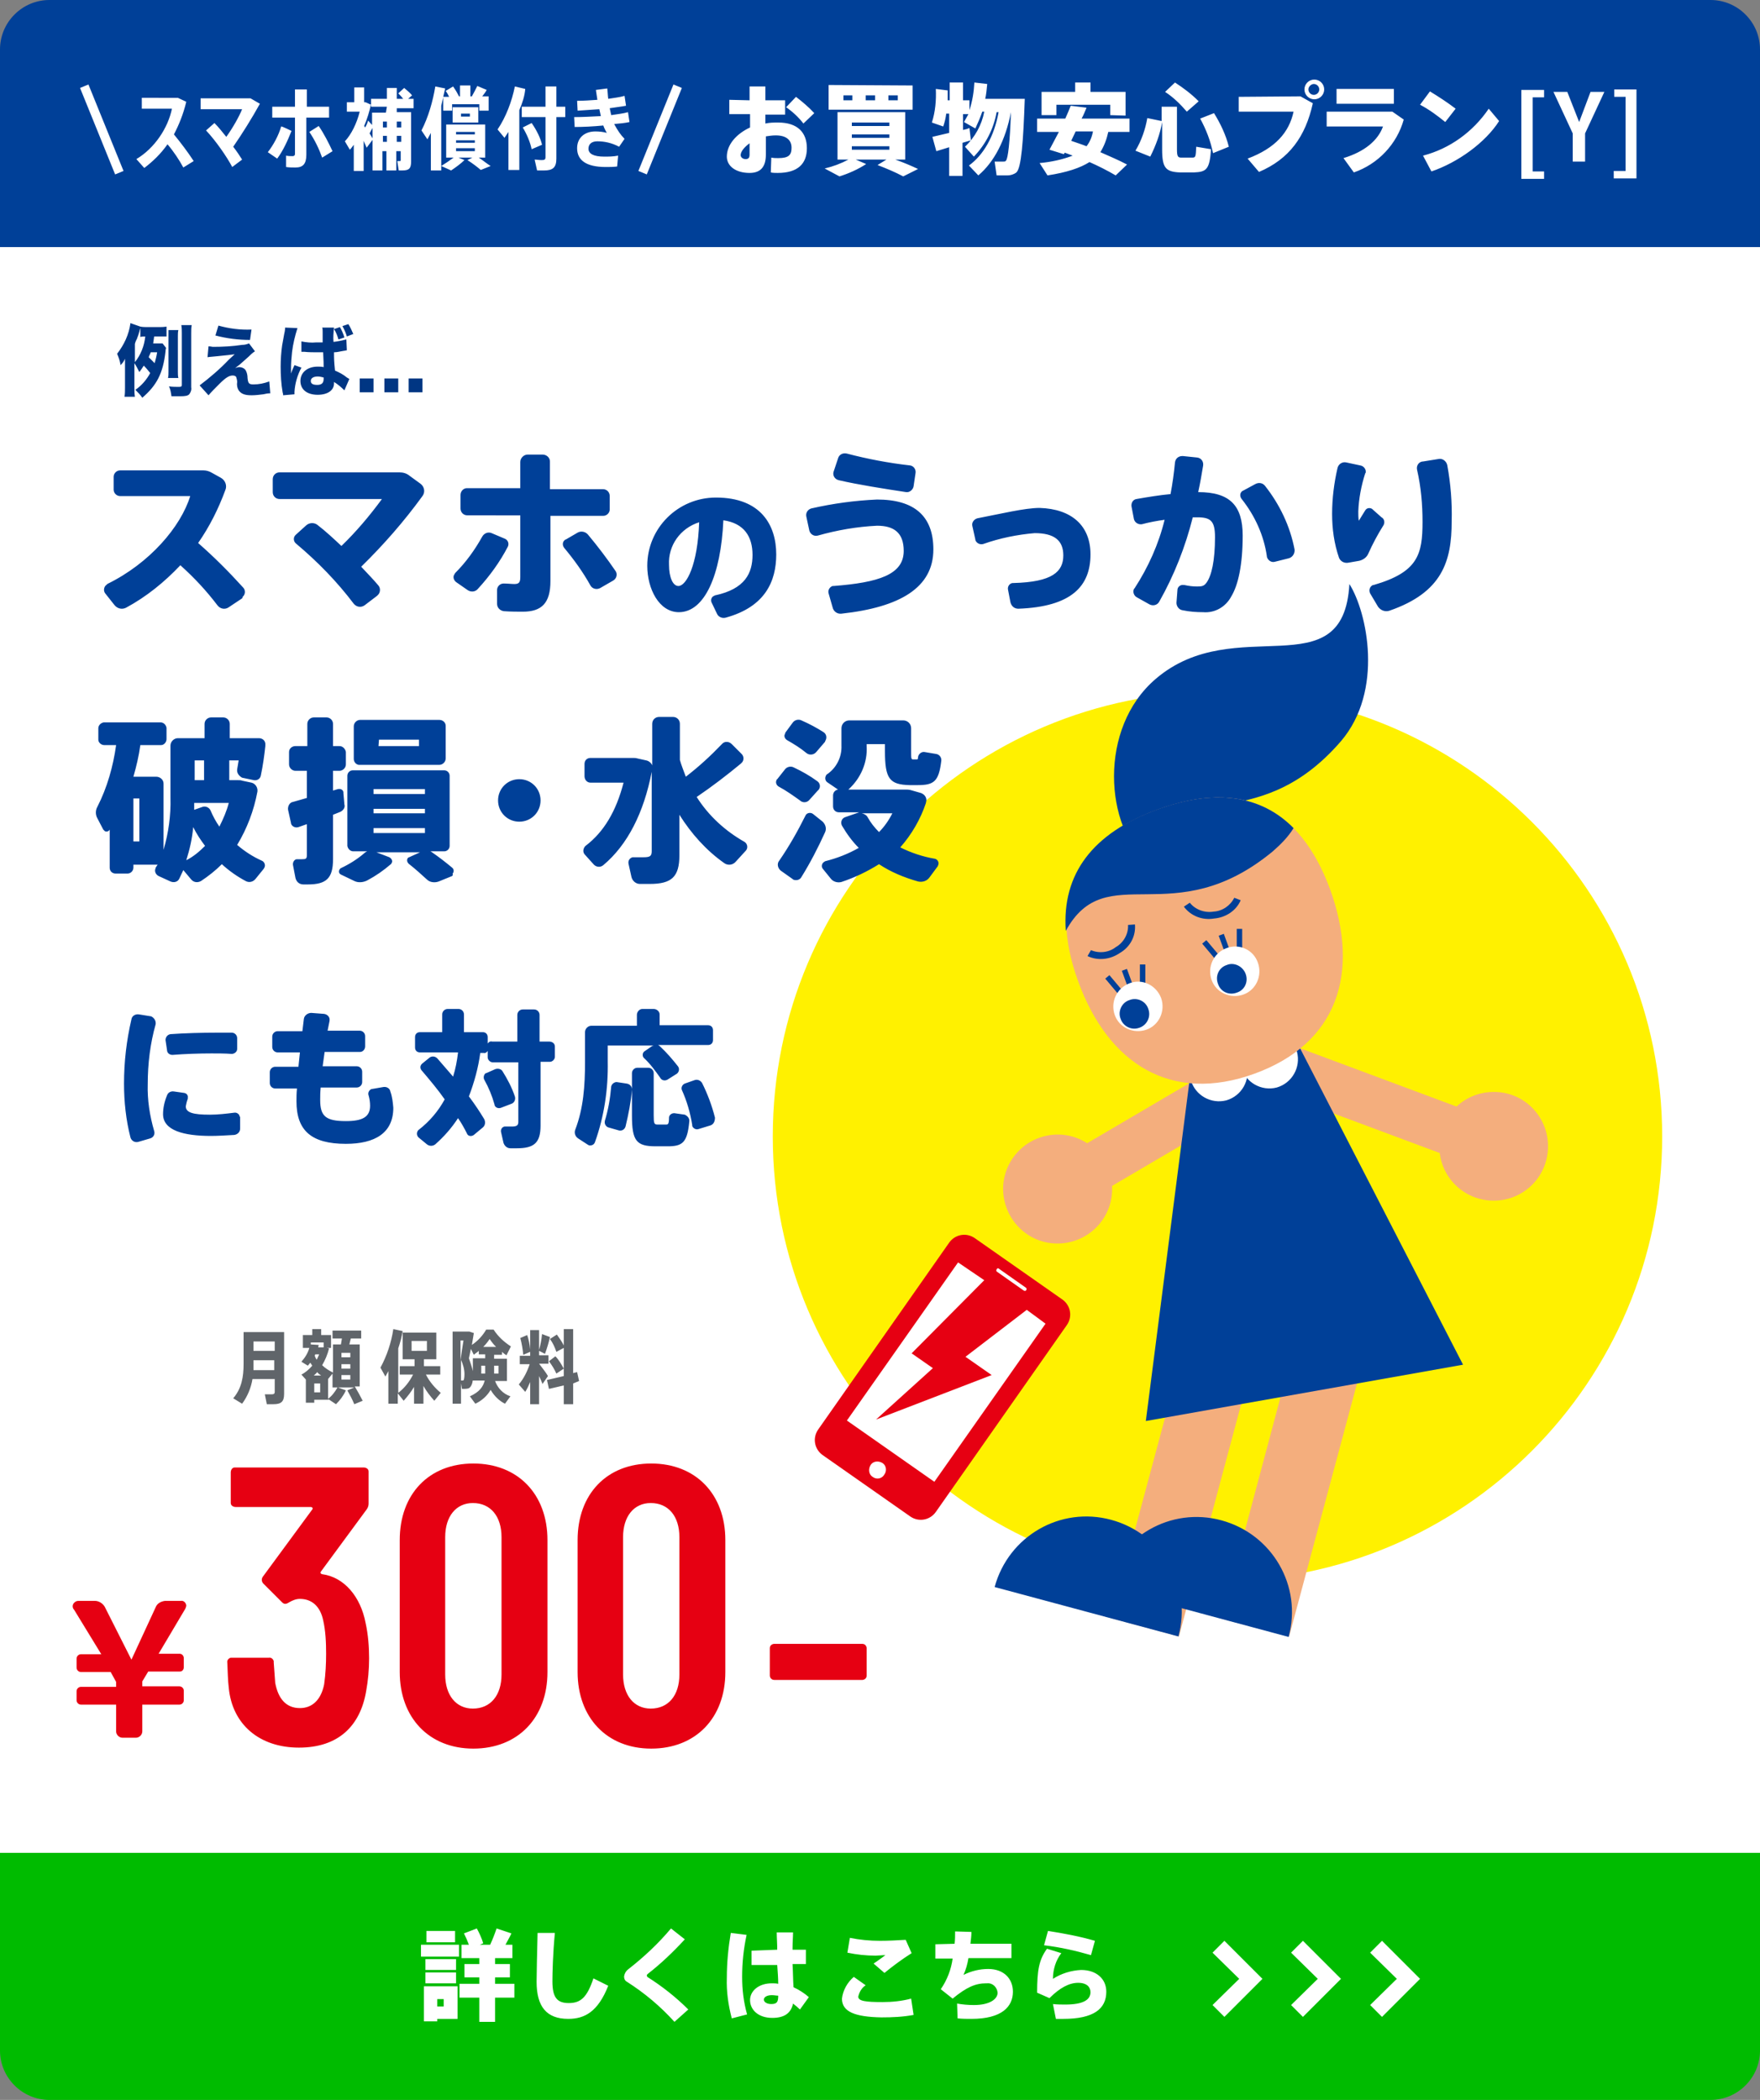
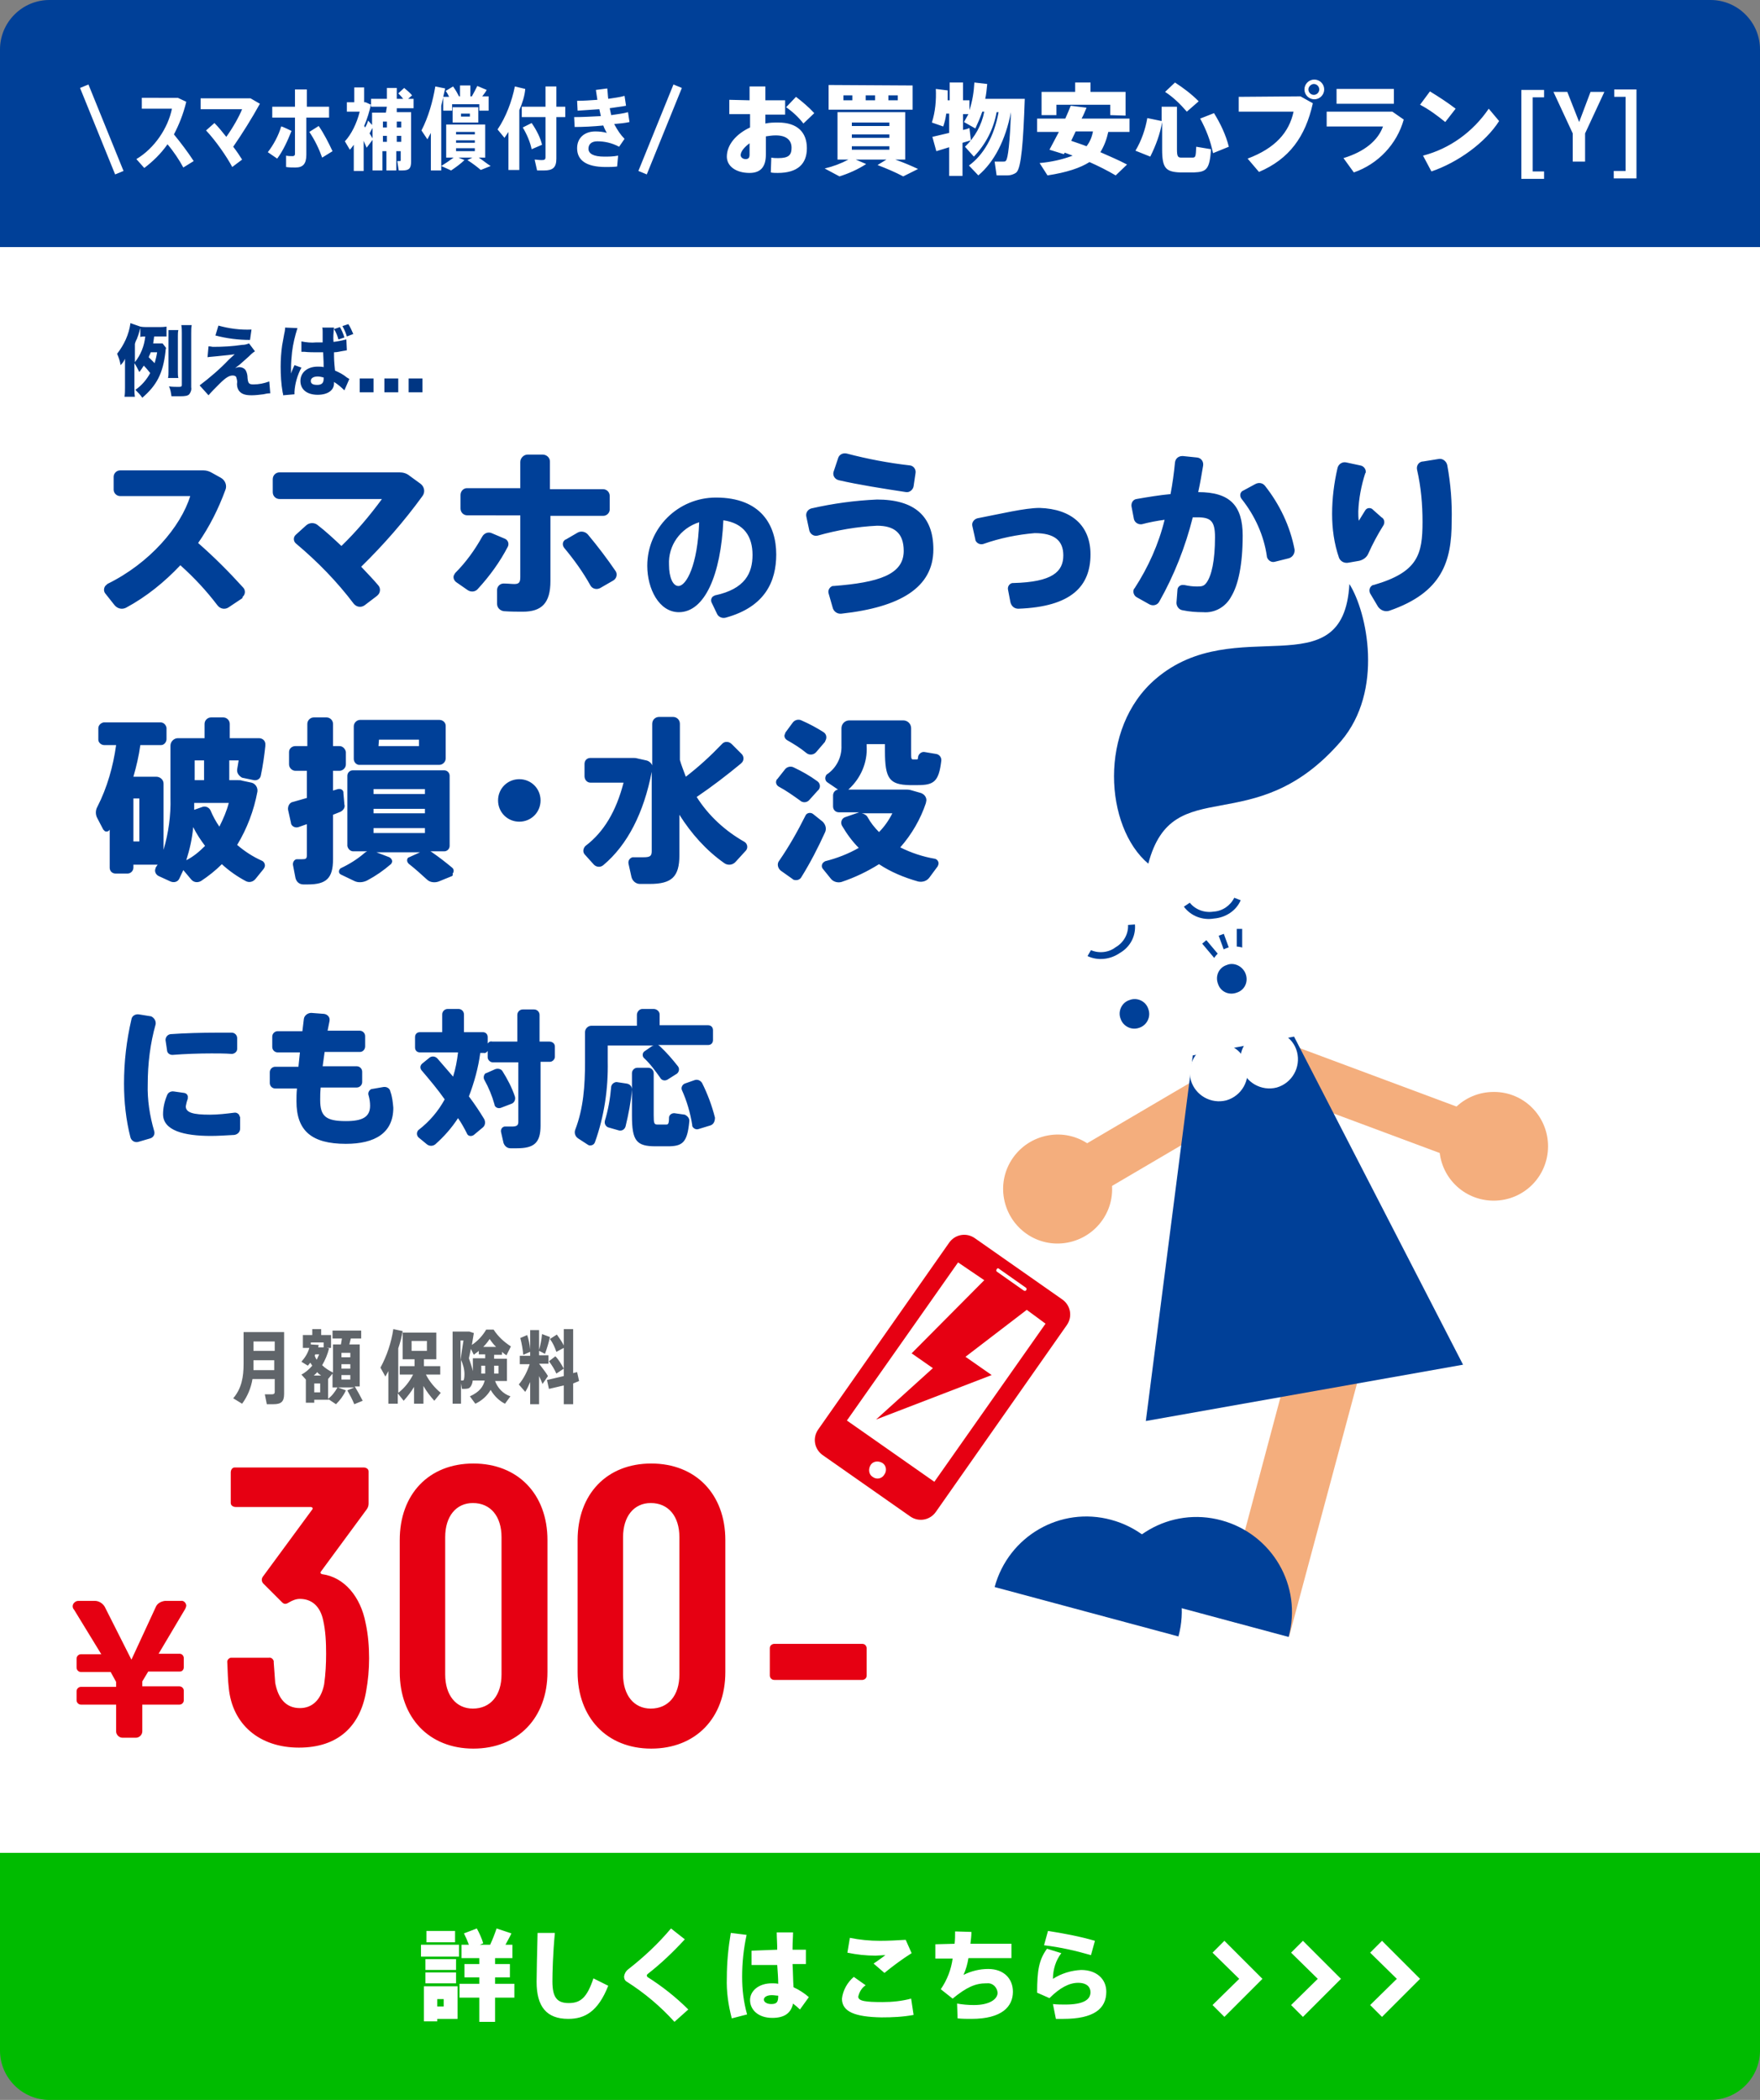
<svg xmlns="http://www.w3.org/2000/svg" xml:space="preserve" id="レイヤー_1" x="0" y="0" style="enable-background:new 0 0 356.2 425" version="1.1" viewBox="0 0 356.2 425">
  <rect x="0" y="0" width="356.2" height="425" fill="#808080" stroke="none" />
  <style>.st0{fill:#fff}.st2{fill:#e60012}.st3{fill:#f4ae7d}.st4{fill:#004098}.st6{fill:#003683}.st7{fill:#60656a}</style>
  <path d="M0 50h356.2v325H0z" class="st0" />
  <path d="M131.2 117.5h225v225h-225z" class="st0" />
-   <path d="M156.4 230c0-49.7 40.3-90 90-90s90 40.3 90 90-40.3 90-90 90-90-40.3-90-90" style="fill:#fff100" />
  <path d="m215 263-17.7-12.4c-1.7-1.2-4-.8-5.2.9l-26.5 37.8c-1.2 1.7-.8 4 .9 5.2l17.7 12.4c1.7 1.2 4 .8 5.2-.9l26.5-37.8c1.2-1.7.8-4-.9-5.2" class="st2" />
  <path d="M176.6 298.9c-.8-.5-.9-1.6-.4-2.4s1.6-.9 2.4-.4c.8.5.9 1.6.4 2.3-.5.9-1.6 1.1-2.4.5M189.1 299.9l-17.7-12.4 22.5-32 5.3 3.6-14.7 14.8 4.3 3-11.5 10.4 23.4-9-5.3-3.7 12.4-9.5 3.8 2.8zM202.2 256.8l5.4 3.8c.2.1.2.4.1.5-.1.2-.3.2-.5.1l-5.4-3.8c-.2-.1-.2-.3-.1-.5s.3-.3.5-.1" class="st0" />
-   <path d="m224.9 327.5 13.7 3.7 15.7-58.6-13.7-3.6z" class="st3" />
  <path d="M201.3 321.2c2.8-10.3 13.3-16.4 23.6-13.6s16.4 13.3 13.6 23.6l-37.2-10z" class="st4" />
  <path d="m247.2 327.6 13.7 3.6 15.7-58.5-13.8-3.6z" class="st3" />
  <path d="M223.6 321.3c2.8-10.3 13.3-16.4 23.6-13.6 10.3 2.8 16.4 13.3 13.6 23.6l-37.2-10z" class="st4" />
  <path d="m251.98 218.675 3.492-9.37 44.882 16.726-3.492 9.37z" class="st3" />
  <path d="M313.3 232c0 6.1-4.9 11-11 11s-11-4.9-11-11 4.9-11 11-11h.1c6 0 10.9 4.9 10.9 11M214.87 234.408l41.3-24.266 5.066 8.622-41.3 24.266z" class="st3" />
  <path d="M203.2 242.6c1.1 6 6.8 10 12.8 8.9s10-6.8 8.9-12.8-6.8-10-12.8-8.9c-6 1.1-10 6.8-8.9 12.8" class="st3" />
  <path d="m261.9 209.8 34.2 66.4-64.2 11.4 9.5-74z" class="st4" />
  <path d="M252.3 215.5c.8 3.1-1 6.3-4.1 7.2-3.1.8-6.3-1-7.2-4.1-.8-3.1 1-6.3 4.1-7.2 3.2-.9 6.4 1 7.2 4.1" class="st0" />
  <path d="M262.5 212.9c.8 3.1-1 6.3-4.1 7.2-3.1.8-6.3-1-7.2-4.1-.8-3.1 1-6.3 4.1-7.1 3.2-.9 6.4.9 7.2 4" class="st0" />
  <path d="M232.4 174.8c-8.8-7.4-10.2-27.4 1.5-37.4 16.1-13.8 38 2.3 39.2-19.2 3.6 5.7 7 21.6-1.7 31.8-17.7 20.5-34 5.9-39 24.8" class="st4" />
-   <path d="M269.2 180c6.1 16.9 1.5 31.2-15.3 37.3s-29.6-1.9-35.7-18.7-.6-28.7 16.2-34.8 28.6-.6 34.8 16.2" class="st3" />
-   <path d="M257.6 172.3c1.6-1.4 3.1-2.9 4.2-4.7-6.6-6.7-15.9-8-27.5-3.8-13.2 4.8-19.4 13.1-18.6 24.6 8.2-15 21.7.6 41.9-16.1M227.044 196.474l1.034-.377 2.16 5.918-1.034.377zM223.689 198.065l.842-.708 4.053 4.824-.842.707zM230.7 195.2h1.1v6.3h-1.1z" class="st4" />
  <path d="M235 202c.9 2.6-.4 5.5-3 6.4s-5.5-.4-6.4-3 .4-5.4 3-6.4 5.4.4 6.4 3" class="st0" />
  <path d="M232.4 204.2c.6 1.6-.3 3.3-1.8 3.8-1.6.6-3.3-.3-3.8-1.8-.6-1.5.2-3.3 1.8-3.8 1.5-.6 3.3.2 3.8 1.8M246.647 189.375l1.034-.376 2.156 5.92-1.034.376zM243.31 190.984l.841-.707 4.053 4.824-.843.707zM250.3 188h1.1v6.3h-1.1z" class="st4" />
  <path d="M254.6 194.9c.9 2.6-.4 5.5-3 6.4s-5.5-.4-6.4-3 .4-5.4 3-6.4 5.5.3 6.4 3" class="st0" />
  <path d="M252.1 197.1c.6 1.6-.2 3.3-1.8 3.8-1.6.6-3.3-.2-3.8-1.8-.6-1.6.2-3.3 1.8-3.8 1.4-.6 3.2.2 3.8 1.8-.1 0-.1 0 0 0M226.6 192.9c2.1-1.2 3.3-3.4 3.1-5.8l-1.4.1c.1 1.8-.9 3.6-2.5 4.5-1.4 1.1-3.4 1.3-5 .6l-.7 1.2c2.1 1 4.6.7 6.5-.6M251.1 182.2l-1.3-.5c-.8 1.6-2.4 2.7-4.2 2.8-1.8.3-3.7-.4-4.8-1.8l-1.2.8c1.4 1.9 3.8 2.8 6.1 2.4 2.4-.2 4.5-1.6 5.4-3.7M10 0h336.2c5.5 0 10 4.5 10 10v40H0V10C0 4.5 4.5 0 10 0z" class="st4" />
  <path d="M0 375h356.2v40c0 5.5-4.5 10-10 10H10c-5.5 0-10-4.5-10-10v-40z" style="fill:#0b0" />
  <g id="詳しくはこちら">
    <path d="M92.9 393.6v2.4h-7.7v-2.4h7.7zm-4.4 8.4h4.1v6.6h-4.1v.5h-2.7V402h2.7zm3.8-5.5v2.2h-6.2v-2.2h6.2zm0 2.7v2.2h-6.2v-2.2h6.2zm-.2-8.4v2.3h-5.8v-2.3h5.8zm-2.3 15.3v-1.5h-1.3v1.5h1.3zm7.2-4.6v-1.3h-3v-2.7h3v-1.2h-3.6v-2.7h1.5c-.3-.8-.6-1.5-1-2.3l2.6-1c.5.9 1 2 1.3 3l-.7.3h2.1c.5-1.1.9-2.1 1.3-3.3l3 1c-.3.7-.8 1.5-1.2 2.3h1.4v2.7h-3.5v1.2h3v2.7h-3v1.3h3.9v2.8h-3.9v4.9H97v-4.9h-4v-2.8h4zM112.3 391.2c-.4 4.2-.5 8-.5 9.8 0 3.2.9 4.4 3.3 4.4s3.7-1.1 5-5l3 1.5c-2.1 5.3-4.8 6.7-8.1 6.7-4.4 0-6.4-2.5-6.4-7.5 0-1.8.1-5.7.2-9.9h3.5zM138.6 392.5c-2.3 2.5-4.8 4.9-7.5 7-.1.1-.2.2-.2.3 0 .1.1.2.1.3 3 1.9 5.8 4.1 8.3 6.6l-2.8 2.5c-2.8-3.1-6-5.8-9.6-8.1-.4-.2-.6-.6-.6-1.1.1-.6.4-1.1.8-1.4 3.2-2.5 6.1-5.2 8.7-8.3l2.8 2.2zM151.1 391.6c-.6 2.8-.9 5.6-.9 8.5 0 2.6.3 5.1 1 7.6l-3.1.8c-.7-2.7-1.1-5.4-1-8.2 0-3.1.3-6.1.8-9.1l3.2.4zm6.2 3c0-1.3-.1-2.5-.1-3.5h3.3c0 .9-.1 2-.1 3.1v.4h2.7v2.9h-2.7c.1 1.7.1 3.4.2 4.7 1.1.5 2.2 1.2 3.1 2l-1.8 2.5c-.4-.4-.9-.8-1.4-1.2-.4 1.9-1.7 2.9-4.2 2.9-2.9 0-4.5-1.7-4.5-3.6s1.8-3.4 4.4-3.4c.4 0 .9 0 1.3.1 0-1.1-.1-2.4-.2-3.8h-5.2v-2.9l5.2-.2zm-1.1 9.2c-1 0-1.6.4-1.6.9s.6.9 1.5.9c1.2 0 1.4-.5 1.4-1.7-.4 0-.8-.1-1.3-.1zM170.4 404.5c.2-1.7 1.1-3.3 2.4-4.4l2.4 1.7c-.8.5-1.3 1.4-1.5 2.3 0 .9 1.5 1.1 4.9 1.1 2 0 3.9-.2 5.8-.7l.5 3.3c-2.1.4-4.3.5-6.5.5-5.3-.1-8-1.1-8-3.8zm7.7-11.7c1.7 0 3.5-.1 5.2-.2l1.2 2.7c-1.9 1.2-3.8 2.6-5.5 4l-2.2-1.9c.8-.5 1.7-1.2 2.4-1.7-.6 0-1.5.1-2 .1-1.9 0-3.8-.2-5.7-.6l.5-3c2 .4 4 .6 6.1.6zM193.2 393.4c.1-.8.1-1.7.1-2.5l3.3.1c0 .8-.1 1.6-.2 2.4h8.3v2.9H196c-.2 1.2-.5 2.3-1 3.4 1.6-.8 3.3-1.2 5-1.2 3.2 0 5 2 5 4.6 0 3-2.2 5.5-8.4 5.5-.9 0-1.8 0-2.8-.1l-.1-3c1.1.2 2.3.3 3.4.3 3.2 0 4.8-1.2 4.8-2.5-.1-1.1-1-2-2.1-1.9h-.2c-2.2 0-4 .8-6.8 3.1l-2.4-1.9c1.3-1.9 2.1-4 2.4-6.2h-3.5v-2.9l3.9-.1zM213.1 400.5c1.7-1.1 3.7-1.7 5.7-1.8 3.1 0 5.1 1.8 5.1 4.4 0 3.5-2.6 5.5-8.7 5.5h-1.5l-.6-3c.8.1 1.9.1 2.5.1 3.7 0 5.1-1 5.1-2.5 0-1-.7-1.9-2.5-1.9s-3.7 1-5.8 3.1l-2.5-1.1c0-4.6.4-6.7 2-8.9l2.9.9c-1.1 1.4-1.7 3.3-1.7 5.2zm-1.8-6.8.8-2.9c3.2.5 6.4 1.1 9.5 2l-.8 2.9c-3.1-.9-6.2-1.6-9.5-2zM245.4 405.8l5.4-5.3-5.4-5.3 2.4-2.4 7.7 7.7-7.7 7.7-2.4-2.4zM261.3 405.8l5.4-5.3-5.4-5.3 2.4-2.4 7.7 7.7-7.7 7.7-2.4-2.4zM277.3 405.8l5.4-5.3-5.4-5.3 2.4-2.4 7.7 7.7-7.7 7.7-2.4-2.4z" class="st0" />
  </g>
  <g id="ご迷惑安心プラン_U_">
    <path d="M151.7 20.3v-2.8h3.2v2.8h4v2.9h-4V25c.9-.2 1.7-.2 2.6-.2 3.9 0 5.8 2 5.8 5.2s-1.9 5-5.9 5c-.4 0-1 0-1.4-.1l.1-3c.5.1.9.1 1.4.1 2.1 0 2.7-.6 2.7-2.1s-1-2.5-3.2-2.5c-.7 0-1.3.1-2 .2v3.7c0 2.4-1 3.7-3.3 3.7-2.8 0-4.6-1.4-4.6-3.3 0-2.4 1.9-4.6 4.7-5.9v-2.7h-4.2v-2.9l4.1.1zm-1.8 11.1c0 .4.4.8 1 .8s.8-.3.8-.9V29c-1.1.8-1.8 1.7-1.8 2.4zm14.9-8.5-2.2 2.1c-1-1.3-2.2-2.4-3.5-3.3l2-2.1c1.3 1 2.6 2.1 3.7 3.3zM179.4 32.3h-6.2l2.1.9c-1.7 1.1-3.5 1.9-5.4 2.5l-3-1.6c1.7-.4 3.3-1 4.8-1.8h-2.2v-9.6h13.7v9.6h-2c1.7.6 3.1 1.2 4.6 1.9l-3 1.5c-1.7-.9-3.4-1.6-5.2-2.3l1.8-1.1zm5.3-15v4.9h-17v-5l17 .1zm-14 3h1.8v-1h-1.8v1zm1.7 5.2h7.6v-.7h-7.6v.7zm0 2.4h7.6v-.7h-7.6v.7zm0 2.4h7.6v-.7h-7.6v.7zm4.7-10v-1h-1.9v1h1.9zm4.6 0v-1h-1.9v1h1.9zM194.8 28.9v6.7h-2.7v-5.8c-1 .3-1.9.6-2.6.8l-.8-2.9c.9-.2 2.1-.5 3.4-.8V23h-.6c-.1.9-.3 1.7-.6 2.6l-2.3-.8c.7-2.2.9-4.5.8-6.8l2.4.3v2h.4v-3.6h2.7v3.6h1.3v2c.6-1.8.9-3.7 1-5.6l2.6.3c-.1 1.1-.2 2.1-.4 3h8c-.3 8.7-.7 14-1.7 14.9-.5.4-1.2.6-1.8.6h-2.2l-.4-2.8h1.8c.2 0 .4 0 .5-.2.4-.4.8-3.7 1-9.8-1.1 5.7-3.4 10.1-6.6 12.8l-1.9-2c2.9-2.1 5.1-5.8 6-10.8h-.4c-.6 3.4-2.2 6.5-4.6 9l-1.8-2c2-1.9 3.4-4.4 3.9-7.1h-.4c-.4 1.2-.9 2.3-1.4 3.4l-2.3-1.3c.3-.5.6-1.1.9-1.6h-1.1v3.2c.5-.1.9-.2 1.3-.4l.3 2.5-1.7.5zM222.7 30.8c1.8.8 3.7 1.6 5.4 2.5l-2.3 2.2c-1.7-1-3.5-1.9-5.3-2.7-1.9 1.2-4.6 2.1-8.5 2.7l-1.6-2.5c2.3-.2 4.6-.7 6.7-1.5l-1.6-.6-.2.3-2.9-.9c.5-.9 1.2-2.3 1.9-3.6h-4.4V24h5.7c.4-.9.8-1.8 1.1-2.6l3.2.4c-.3.7-.6 1.5-1 2.2h9.7v2.7h-4.3c-.3 1.4-.8 2.8-1.6 4.1zm2-7.5v-2.1h-10.9v2.1h-3v-4.7h6.8v-1.9h3.1v1.9h7.1v4.8l-3.1-.1zm-3.5 3.3h-3.5c-.3.6-.6 1.3-.9 1.9 1.1.4 2.1.7 3.1 1.1.7-.9 1.1-1.9 1.3-3zM235.1 24.5v-2.9h3.1v8.6c0 1.5.2 1.7.9 1.7h2.2c.7 0 .7-.2.8-2.2l3 .5c-.3 4.1-.9 4.6-3.5 4.7h-2.7c-3-.1-3.7-.9-3.7-4.7v-5.5c-.4 2.4-1.3 4.8-2.4 7l-3-1.2c1.2-2 2-4.3 2.4-6.6l2.9.6zm2.7-7.8c1.7 1.1 3.3 2.3 4.8 3.8l-2.4 2.1c-1.3-1.5-2.7-2.9-4.4-4l2-1.9zm7.9 6.2c1.3 2.1 2.4 4.4 3 6.8l-3.2 1.3c-.5-2.5-1.4-4.8-2.6-7l2.8-1.1zM263.2 19.5l2.5 1.4c-1.5 6.8-4.8 11.3-10.9 13.9l-2.3-2.7c5.6-2.1 8.4-5.3 9.3-9.5h-11.1v-3l12.5-.1zm4.8-1.4c0 1.1-.9 2-2 2s-2-.9-2-2 .9-2 2-2 2 .9 2 2zm-3.2 0c0 .6.5 1.1 1.1 1.1s1.1-.5 1.1-1.1-.5-1.1-1.1-1.1c-.5 0-1.1.5-1.1 1.1zM281.8 22.6l2.3 1.6c-1.4 5-5.2 9-10.1 10.7l-2.1-2.9c4.3-1.3 7-3.6 8-6.4h-11.4v-3h13.3zm.3-4.6v3h-11.6v-3h11.6zM294.6 22l-2.1 2.7c-1.6-1.3-3.2-2.5-5.1-3.5l2-2.7c1.8 1.1 3.5 2.2 5.2 3.5zm6.7 0 2.1 2.5c-2.8 4.4-8.4 8.4-13.7 10.2l-1.7-3.2c5.4-1.4 10.1-4.8 13.3-9.5zM310.2 19.7v15h2.3v1.5h-4.6v-18h4.6v1.5h-2.3zM324.7 18.6l-3.9 8.4v5.7h-2.5V27l-3.9-8.4h2.8l2.4 6.1 2.3-6.1h2.8zM331.2 18.1v18h-4.6v-1.5h2.4v-15h-2.3v-1.5h4.5z" class="st0" />
  </g>
  <path d="M31.2 68.1c-.1.7-.1.8-.2 1.4H32.9l.7.9c0 .2-.1.3-.1.7-.5 4.5-1.8 6.9-4.7 9.4-.4-.6-.9-1.1-1.4-1.6 1.3-.9 2.3-2.1 3-3.4-.4-.5-.8-1-1.3-1.5-.3.5-.6.9-.9 1.3-.3-.6-.6-1.2-1-1.8v4.9c0 .6 0 1.3.1 1.9h-2.1c.1-.6.1-1.3.1-1.9v-5.8c-.2.5-.5.9-.9 1.3-.1-.8-.4-1.6-.7-2.3 1.4-1.8 2.4-3.9 2.7-6.2l2 .7c.5.1 1 .1 1.5.1h2.2c.5 0 1 0 1.6-.1v2h-2.5zm-3.9 5.2c1.2-1.5 1.9-3.3 2.1-5.2-.3 0-.7 0-1 .1v-1.8c-.1.3-.2.6-.2.7-.1.3-.2.8-.4 1.2 0 .1 0 .1-.3.7-.1.2-.1.3-.2.6v3.7zm3.2-2c-.1.4-.3.6-.4 1l1.2 1.2c.2-.7.4-1.5.5-2.2h-1.3zm3.5 5.2c.1-.4.1-.8.1-1.2v-8.5h2c-.1.4-.1.8-.1 1.2v7.3c0 .4 0 .8.1 1.2H34zm4.7 1.9c.1.5-.1 1-.4 1.4-.3.3-.8.4-1.8.4h-1.8c-.1-.7-.2-1.4-.5-2 .6.1 1.5.1 2 .1s.6-.1.6-.4V67.4c0-.5 0-1-.1-1.6h2.1c-.1.5-.1 1-.1 1.6v11zM42.2 70.1c.5 0 .7.1.9.1 2 0 3.9-.1 5.9-.4.5 0 .9-.1 1.4-.3l1.2 1.6c-.5.3-.9.7-1.3 1.1-1 .9-1 .9-1.8 1.6l-.4.3-.5.4c.3-.1.5-.2.8-.2.6 0 1.2.3 1.4.8.2.4.3.9.3 1.4.1 1.1.3 1.3 1.2 1.3 1.1 0 2.1-.2 3.2-.6l.2 2.4c-.5 0-1 .1-1.4.2-.8.1-1.6.2-2.4.2-1.4 0-2.1-.3-2.6-1-.3-.5-.4-1.1-.3-1.7 0-.3-.1-.7-.2-1-.1-.2-.4-.3-.7-.3-.7 0-1.4.4-2.7 1.7-.8.8-1.6 1.6-2.2 2.3l-1.8-2c2.1-1.6 4.1-3.3 5.9-5.2.5-.5.8-.7 1.2-1.1-.8.1-1.5.2-3.6.4-.8.1-1.4.1-1.9.2l.2-2.2zm2-4.2c2.2.6 4.4.9 6.7.8l-.3 2.1c-2.4 0-4.7-.3-7-.9l.6-2zM60.2 66.4c-.5 1.6-.9 3.2-1.1 4.9-.1 1-.2 2.2-.2 3.1v1.2c.3-.9.5-1.2.7-1.7l1.4.5c-.8 1.5-1.3 3.2-1.4 4.9v.5l-2.3.2c0-.2 0-.3-.1-.6-.3-1.7-.4-3.5-.4-5.2 0-1.4.1-2.9.3-4.3.1-.5.1-.5.4-2.2.1-.4.2-.9.2-1.4l2.5.1zm.8 2.7c1 .2 2 .3 3 .2h1.3v-2.2c0-.3 0-.6-.1-.8h2.4c-.1 1-.2 2-.1 2.9.9-.1 1.7-.3 2.6-.5l.1 2.2c-.2 0-.4.1-.6.1-.7.1-1.3.3-2 .3 0 1.3 0 1.7.2 3.7.9.4 1.7.8 2.4 1.4l.5.3-1 2.3c-.6-.6-1.3-1.2-2.1-1.7v.3c0 1.4-1.3 2.3-3.3 2.3-2.2 0-3.5-1.1-3.5-2.8s1.4-2.9 3.5-2.9c.4 0 .8 0 1.2.1 0-.5 0-1.3-.1-3h-1.1c-.6 0-2 0-2.7-.1H61v-2.1zm3.3 7.1c-.8 0-1.4.3-1.4.9s.5.8 1.3.8 1.3-.3 1.3-1.2v-.3c-.4-.1-.8-.2-1.2-.2zm4.2-7.5c-.2-.7-.5-1.5-.9-2.1l1.2-.4c.4.7.7 1.4.9 2.1l-1.2.4zm1.7-.6c-.2-.7-.5-1.4-.9-2.1l1.2-.4c.4.6.7 1.3 1 2l-1.3.5zM75.6 76.6v2.8h-2.8v-2.8h2.8zM80.6 76.6v2.8h-2.8v-2.8h2.8zM85.5 76.6v2.8h-2.8v-2.8h2.8z" class="st6" />
  <g id="保険料_300_月_1日_約10_">
    <g id="保険料_300_月">
      <path d="M57.5 282.1c0 1.6-.6 2.1-2.2 2.1H54l-.4-2h1.3c.5 0 .7-.1.7-.5v-2.6h-4.5c-.3 1.8-1 3.5-2.1 5l-1.8-1.1c1.7-2 2.1-4.3 2.1-7v-6.4h8.2v12.5zm-2-4.8v-2h-4.2v2h4.2zm-4.2-5.8v1.9h4.3v-1.9h-4.3zM73.4 283.5l-1.7.7c-.4-1-.9-1.9-1.4-2.8l1.4-.6h-3.3l1.6.6c-.5 1.1-1.2 2-2 2.8l-1.5-1v.1h-2.9v.6h-1.7v-4.7l-.9-1c.8-.4 1.6-1.1 2.2-1.8l-.4-.6-.5.6-1.3-.8c.7-.8 1.3-1.7 1.6-2.8h-1.3v-2.6h1.9V269H65v1.2h2v2.6h-.9l.5.1c-.3 1.2-.8 2.4-1.4 3.4.6.6 1.4 1.1 2.2 1.5v-5.7H69l.2-1.2h-1.9v-1.6h5.8v1.6H71l-.3 1.2h2.1v8.5h-1c.6 1 1.1 1.9 1.6 2.9zm-10.6-11.1.1-.3 1.6.1-.1.5h1.1v-1h-2.6v.7h-.1zm1.4 5.3c-.2.3-.5.5-.7.7H65c-.3-.2-.6-.4-.8-.7zm.6 2.3h-1.2v1.8h1.2V280zm-.7-4.8c.2-.4.3-.7.5-1.1h-.8l-.1.3c.1.3.2.5.4.8zm4.2 5.6h-1V278l-.9 1.1v4c.8-.6 1.4-1.4 1.9-2.3zm2.6-7h-1.8v.9h1.8v-.9zm0 2.3h-1.8v.9h1.8v-.9zm0 2.2h-1.8v.9h1.8v-.9zM87.9 283.5c-.8-.9-1.6-1.9-2.2-3v3.6h-1.9v-3.4c-.6 1-1.3 1.9-2.1 2.8l-1.2-1.5v2.1h-1.9v-6.6l-.6 1.1-1-1.8c1.3-2.4 2.2-5.1 2.6-7.8l1.9.4c-.2 1.2-.5 2.3-.9 3.5v9c1.3-1 2.3-2.3 3-3.7h-2.7v-1.7h3v-1.4h-2.4v-5.4h6.8v5.4h-2.5v1.4h3.3v1.7h-2.9c.7 1.4 1.8 2.7 3 3.7l-1.3 1.6zm-4.6-10.1h3.1v-2h-3.1v2zM103.3 282.6l-1.1 1.5c-1.2-.6-2.2-1.6-2.9-2.8-.7 1.2-1.8 2.2-3.1 2.8l-1.1-1.5c2-.9 2.7-2 3-3.2h-2.4v-.1c-.1.8-.4 1.5-.9 1.7-.4.1-.8.1-1.3.1l-.3-1.7h.5c.2 0 .3-.5.3-1.3 0-1-.3-2-.7-2.9v8.9h-1.7v-14.6H95l.9.3-.4 2.4c1.2-.8 2.2-1.9 2.9-3.1h1.5c.9 1.4 2.1 2.5 3.5 3.4l-.9 1.8c-.3-.2-.6-.4-.9-.7v.6H100v.8h2.6v4.5h-2.4c.5 1.4 1.6 2.6 3.1 3.1zm-10.1-7.3c.2-1.4.4-2.8.6-4h-.6v4zm2.5 2.2v-2.6h2.5v-.8h-1.3v-.7c-.3.3-.7.5-1 .8l-.6-1.2-.4 1.9c.3.9.6 1.7.8 2.6zm1.7.5h.8v-1.6h-.8v1.6zm.4-5.4h2.6c-.5-.5-.9-1-1.3-1.6-.4.6-.8 1.1-1.3 1.6zm2.2 3.8v1.6h.9v-1.6h-.9zM109.8 280.1c-.2-.5-.4-1-.7-1.6v5.7h-1.8v-4.5c-.3.7-.6 1.4-1 2l-1.3-1.5c1-1.2 1.7-2.6 2.2-4.1h-2v-1.7h2.1v-.8l-1.4.6c-.1-1.1-.3-2.3-.6-3.4l1.4-.6c.3.9.5 1.9.6 2.9v-3.9h1.8v4c.3-1 .5-2.1.6-3.2l1.6.6c-.2 1-.6 2.3-1 3.4l-1.2-.6v.9h1.9v1.7h-1.9c.7.9 1.4 1.8 1.8 2.5l-1.1 1.6zm6.2-.1v4.2h-1.9v-3.8l-3 .7-.4-1.8 3.4-.8v-5.7l-1.5.8c-.3-.9-.7-1.8-1.3-2.6l1.4-.9c.5.7 1 1.4 1.4 2.2V269h1.9v8.9l.8-.2.4 1.8-1.2.5zm-3.4-2c-.4-.9-.9-1.7-1.5-2.5l1.3-1c.7.7 1.2 1.6 1.7 2.5l-1.5 1z" class="st7" />
      <path d="M74.7 335.6c0 2.3-.2 4.5-.6 6.7-1.2 7-5.6 11.4-13.6 11.4S47 349 46.3 341.6c-.2-1.6-.2-3.3-.3-5.1-.1-.5.3-.9.7-1h7.7c.5-.1.9.3 1 .7v.3c.1 1.4.2 2.8.3 4.1.6 3.2 2.2 5.1 5 5.1 2.6 0 4.3-1.8 4.9-4.8.3-2.1.4-4.2.4-6.2 0-2.3-.1-4.6-.6-6.8-.6-2.8-2.3-4.3-4.7-4.3-.8 0-1.5.3-2.2.7-.6.4-1 .4-1.4 0l-3.8-3.8c-.4-.4-.4-1-.1-1.4l10-13.6c.2-.2 0-.5-.3-.5H47.7c-.5 0-1-.3-1-.8V298c0-.5.3-1 .8-1H73.6c.5 0 1 .3 1 .8v6.5c0 .4-.1.8-.4 1.2L65 318c-.2.2-.2.5.2.6 4.5.6 7.8 4.6 8.8 9.9.5 2.3.7 4.7.7 7.1zM80.9 338.4v-26.7c0-9.3 5.9-15.5 14.9-15.5s15 6.2 15 15.5v26.7c0 9.3-6 15.5-15 15.5s-14.9-6.3-14.9-15.5zm20.6.5v-27.8c0-4.2-2.2-6.9-5.8-6.9-3.4 0-5.6 2.7-5.6 6.9v27.8c0 4.2 2.2 6.9 5.6 6.9 3.6 0 5.8-2.7 5.8-6.9zM116.9 338.4v-26.7c0-9.3 5.9-15.5 14.9-15.5s15 6.2 15 15.5v26.7c0 9.3-6 15.5-15 15.5s-14.9-6.3-14.9-15.5zm20.6.5v-27.8c0-4.2-2.2-6.9-5.8-6.9-3.4 0-5.6 2.7-5.6 6.9v27.8c0 4.2 2.2 6.9 5.6 6.9 3.6 0 5.8-2.7 5.8-6.9zM155.8 339.1v-5.5c0-.5.3-.8.8-.9H174.5c.5 0 .8.3.9.8v5.6c0 .5-.3.8-.8.9H156.7c-.5 0-.9-.4-.9-.9zM37.5 325.6l-5.4 9.1h4.2c.5 0 .8.3.9.8V337.4c0 .5-.3.9-.8.9H30l-1.2 2v1h7.5c.5 0 .9.4.9.9v1.9c0 .5-.4.9-.9.9h-7.5v5.4c0 .7-.6 1.3-1.3 1.3h-2.7c-.7 0-1.3-.6-1.3-1.3V345h-7.1c-.5 0-.9-.4-.9-.9v-1.8c0-.5.4-.9.9-.9h7.1v-1l-1.1-2h-6c-.5 0-.9-.4-.9-.9v-1.8c0-.5.4-.9.9-.9h4.1l-5.5-9c-.4-.4-.4-1.1.1-1.5.2-.2.5-.3.8-.3h3.3c.8 0 1.6.5 2 1.2l5.4 10.7 4.9-10.6c.3-.8 1.1-1.2 1.9-1.3h3.2c.5-.1 1 .3 1.1.9 0 .2-.1.5-.2.7z" class="st2" />
    </g>
  </g>
  <path d="m49 121.1-2.7 1.8c-.7.5-1.7.4-2.3-.4-2.2-2.9-4.7-5.6-7.5-8.1-3.2 3.4-6.9 6.4-11 8.6-.8.4-1.7.2-2.3-.5l-1.9-2.4c-.4-.5-.3-1.3.2-1.7.1-.1.2-.1.2-.2 8.6-4.2 14.9-11.6 16.8-17.8H24.3c-.7 0-1.3-.6-1.3-1.3v-2.6c0-.7.6-1.3 1.3-1.3h16.9c.6 0 1.2.2 1.7.5l1.8 1c.9.5 1.3 1.6.9 2.5-1.4 3.8-3.2 7.4-5.5 10.7 3.2 2.8 6.2 5.8 9.1 9 .5.5.5 1.4-.1 1.9 0 .2 0 .2-.1.3zM73.1 114.7c1.2 1.3 2.4 2.5 3.4 3.7.6.6.5 1.6-.1 2.1l-.1.1-2.5 1.9c-.7.5-1.6.4-2.2-.3-3.4-4.5-7.3-8.5-11.7-12.2-.5-.4-.6-1.2-.1-1.7l.1-.1 2.1-1.9c.6-.5 1.5-.6 2.2-.1 1.7 1.3 3.3 2.8 4.9 4.3 3-2.9 5.7-6.1 8.2-9.5H56.6c-.8 0-1.4-.6-1.4-1.4V97c0-.8.6-1.4 1.4-1.4h24.2c.8 0 1.5.2 2.1.7l2.2 1.6c.8.6 1 1.7.4 2.5-3.7 5.1-7.9 9.9-12.4 14.3zM102.8 110.6c-1.6 3.1-3.7 6-6.1 8.6-.5.6-1.4.7-2.1.2l-2.3-1.6c-.5-.4-.7-1.1-.3-1.6 0-.1.1-.1.1-.2 2.2-2.2 4-4.7 5.5-7.4.4-.7 1.2-1 1.9-.7l2.6 1.1c.6.2 1 .9.7 1.6.1-.1.1-.1 0 0zm19.3-6.2h-10.7v13.2c0 4.5-1.8 6.2-5.6 6.2-1 0-2.4 0-3.8-.1-.8-.1-1.4-.7-1.4-1.5v-2.8c0-.7.6-1.3 1.3-1.3h.1c.8 0 1.5.1 2.1.1.9 0 1.2-.3 1.2-1.4v-12.5H94.6c-.8 0-1.4-.6-1.4-1.4v-2.7c0-.8.6-1.4 1.3-1.4h10.8v-5.3c0-.8.7-1.5 1.5-1.5h3c.8 0 1.5.6 1.5 1.4V99H122c.8 0 1.4.6 1.4 1.4v2.7c0 .7-.6 1.3-1.3 1.3zm2 13.1-2.6 1.5c-.7.4-1.6.2-2-.5-1.5-2.7-3.3-5.2-5.3-7.6-.4-.5-.4-1.2.1-1.6.1-.1.1-.1.2-.1l2.4-1.4c.7-.4 1.6-.2 2.1.4 2 2.4 3.9 4.9 5.6 7.4.4.6.2 1.5-.5 1.9zM157.1 112.2c0 5.4-2.2 10.6-10.2 12.8-.7.2-1.5-.1-1.8-.8l-1.1-2.3c-.2-.5 0-1.1.5-1.3.1 0 .1-.1.2-.1 6.1-1.3 7.6-4.5 7.6-8.2s-1.7-6.4-5.9-7c-.5 11.1-3.8 18.6-9 18.6-4 0-6.4-4.7-6.4-9.4 0-7.6 6.2-13.8 13.9-13.8 9.1 0 12.2 5.6 12.2 11.5zm-15.6-6.5c-3.8 1.2-6.3 4.7-6.1 8.6 0 2.6.8 4.3 1.9 4.3 1.6 0 3.9-4.2 4.2-12.9zM188.9 111.2c0 7.7-6.7 11.7-18.6 13-.8.1-1.6-.4-1.8-1.3l-.8-2.8c-.2-.6.2-1.3.8-1.5h.2c9.1-.7 14.2-2.3 14.2-7.1 0-3.7-2-5.1-5.4-5.1-4.1.2-8.1.9-12 2-.8.2-1.5-.3-1.7-1l-.6-2.8c-.2-.8.3-1.5 1-1.7 4.4-1 8.8-1.6 13.3-1.8 7.5 0 11.4 3.3 11.4 10.1zm-20.2-15.7.9-2.7c.2-.8 1-1.2 1.8-1 4.2 1.1 8.4 1.9 12.8 2.4.7.1 1.2.8 1.1 1.5l-.4 2.7c-.1.7-.8 1.3-1.5 1.2-4.6-.7-9.7-1.5-13.6-2.4-.9-.2-1.3-1-1.1-1.7zM220.7 112.2c0 6.4-3.8 10.6-14.6 11-.8 0-1.4-.5-1.6-1.3l-.5-2.6c-.1-.6.3-1.2.9-1.3h.2c7.9-.2 10.1-2.3 10.1-5.6 0-3-1.8-4.5-5.8-4.5-3.5.3-7 1-10.4 2.2-.7.2-1.4-.2-1.6-.8v-.1l-.6-2.7c-.2-.7.3-1.4 1-1.6 4.7-.9 9.6-2.1 12.6-2.1 6.5.2 10.3 3.6 10.3 9.4zM251.5 108.4c0 5.9-.9 10-2.3 12.3-1.1 2.1-3.3 3.4-5.7 3.2-1.4 0-2.8-.1-4.2-.4-.7-.1-1.2-.8-1.2-1.5l.2-2.6c0-.6.6-1.1 1.2-1h.2c.9.2 1.7.3 2.6.3 1 0 1.4-.1 1.9-.8 1-1.4 1.7-4.4 1.7-9.2 0-3.3-.9-4-3.6-4h-.9c-1.5 6-3.8 11.8-6.8 17.1-.4.7-1.3.9-2 .5l-2.5-1.4c-.6-.3-.9-1.1-.6-1.7 0-.1.1-.1.1-.1 2.8-4.3 4.9-9 6.1-13.9-1.5.2-3.1.5-4.6.9-.7.1-1.4-.3-1.6-1l-.5-2.6c-.1-.7.3-1.4 1-1.5 2.3-.4 4.7-.8 6.9-1 .4-2.1.7-4.3.9-6.4.1-.8.7-1.3 1.5-1.3h.1l2.9.3c.8.1 1.3.8 1.2 1.6-.3 1.8-.6 3.6-1 5.4 6.4 0 9 2.7 9 8.8zm9.3 4.6-2.8.7c-.7.2-1.4-.3-1.6-1v-.1c-.6-4.2-2.4-8.2-5.1-11.6-.4-.5-.4-1.2.1-1.6.1 0 .1-.1.2-.1L254 98c.7-.4 1.5-.3 2 .3 3 3.8 5.1 8.2 6 12.9.1.8-.4 1.6-1.2 1.8zM280 106.3c-1.2 1.9-2.2 3.8-3.1 5.8-.3.7-1 1.2-1.8 1.4l-2.3.4c-.8.1-1.5-.3-1.8-1-1-2.9-1.4-5.9-1.4-8.9 0-3.1.4-6.3 1.1-9.3.2-.8 1-1.3 1.8-1.1l2.8.6c.7.1 1.2.8 1.1 1.4 0 .1 0 .1-.1.2-.8 2.5-1.3 5.1-1.4 7.7 0 .6 0 1.3.1 1.9l1.3-2.1c.3-.5.9-.6 1.4-.3l.1.1 1.8 1.6c.6.3.7 1.1.4 1.6zm13.8-.8c0 8.1-1.9 14.4-12.6 18.1-.9.3-1.8-.1-2.3-.8l-1.6-2.7c-.3-.6-.1-1.3.4-1.6.1-.1.2-.1.3-.1 9-2.6 9.9-6.2 9.9-12.8 0-3.5-.3-7-1.1-10.5-.2-.8.3-1.6 1.1-1.7h.1l3.1-.5c.8-.2 1.6.4 1.8 1.2.7 3.8 1 7.6.9 11.4zM48 155.7l.3-1.8h-1.9v4h1.8c.3 0 .6 0 .8.1l1.9.4c.8.2 1.3 1 1.2 1.8-.7 3.8-2.1 7.5-4.1 10.8 1.5 1.3 3.2 2.4 5 3.2.5.2.8.9.5 1.4 0 .1-.1.1-.1.2l-1.7 2.1c-.5.6-1.3.8-2 .4-1.7-.9-3.4-2.1-4.8-3.4-1.3 1.3-2.7 2.4-4.2 3.4-.7.4-1.5.3-2-.3l-1.6-1.9-.8 1.7c-.3.7-1.1.9-1.8.6l-2.4-1.1c-.6-.3-.9-1-.6-1.6v-.1l.4-.6H27v.6c0 .6-.5 1.2-1.2 1.2h-2.4c-.7 0-1.2-.5-1.2-1.2v-7.7c-.2.4-.7.5-1 .3l-.3-.3-1.2-2.3c-.4-.7-.4-1.6 0-2.3 2-3.9 3.2-8.2 3.8-12.5h-2.4c-.6 0-1.2-.5-1.2-1.1v-2.3c0-.6.5-1.1 1.1-1.2h11.5c.6 0 1.1.5 1.2 1.1v2.3c0 .6-.5 1.2-1.1 1.2h-4.2c-.3 2.2-.8 4.3-1.4 6.4h4.6c.8 0 1.5.6 1.5 1.4V172c1-3.4 1.5-7 1.4-10.5v-10.6c0-.8.7-1.5 1.5-1.5h5.4v-2.9c0-.7.6-1.3 1.3-1.3h2.5c.7 0 1.3.6 1.3 1.3v2.9h5.9c.8 0 1.4.6 1.3 1.4v.2c-.2 1.9-.5 4-.9 5.9-.1.7-.7 1.1-1.4 1l-2.4-.5c-.7-.4-1.1-1-1-1.7zm-19.8 5.9H27v8.7h1.2v-8.7zm13.3 9.6c-.9-1.2-1.7-2.4-2.4-3.8-.2 2.3-.7 4.5-1.4 6.7 1.4-.7 2.6-1.7 3.8-2.9zm4.8-8.7h-7v1.4l1.7-.6c.6-.2 1.3.1 1.6.7.5 1.2 1.1 2.3 1.8 3.3.8-1.6 1.5-3.2 1.9-4.8zm-6.9-4.6h1.9v-4h-1.9v4zM68.9 164.3l-1.5.6v9c0 3.9-1.4 5.1-5.1 5.1h-.9c-.8 0-1.4-.5-1.6-1.3l-.5-2.6c-.1-.5.2-1.1.7-1.2h1.1c.8 0 1-.1 1-.8v-6.3l-1.7.6c-.6.2-1.3-.1-1.5-.7v-.1l-.6-2.7c-.1-.7.3-1.5 1-1.6l2.8-.8V156h-2.3c-.7 0-1.3-.6-1.3-1.3v-2.5c0-.7.6-1.2 1.3-1.2h2.4v-4.5c0-.7.6-1.3 1.3-1.3h2.6c.7 0 1.3.6 1.3 1.3v4.5h1.3c.7 0 1.2.6 1.3 1.2v2.5c0 .7-.6 1.3-1.3 1.3h-1.3v4l1-.3c.5-.1 1 .1 1.1.6v.2l.2 2.3c.2.6-.2 1.2-.8 1.5zm22.6 13-2.7 1.1c-.8.3-1.8.2-2.4-.4-1.1-1-2.3-2.1-3.7-3.2-.3-.3-.4-.7-.2-1.1.1-.1.2-.2.3-.2l2.2-1h-8.8l2.6 1c.4.2.7.7.5 1.1-.1.1-.1.3-.2.3-1.5 1.3-3.1 2.4-4.8 3.3-.8.4-1.8.5-2.6.1L69 177c-.4-.2-.5-.6-.3-1 .1-.1.2-.3.3-.3 1.7-.8 3.3-1.8 4.7-3 .2-.2.4-.3.6-.4h-2.8c-.6 0-1.1-.5-1.2-1.1V157c0-.6.5-1.1 1.1-1.1h18.5c.6 0 1.1.5 1.1 1.1v14.2c0 .6-.5 1.1-1.1 1.1h-2.8l.2.1c1.6 1.1 3 2.2 4.2 3.2.4.3.4.9.1 1.2.1.3 0 .4-.1.5zm-19.9-23.7V147c0-.7.6-1.3 1.3-1.3h16c.7 0 1.3.5 1.3 1.2v6.6c0 .7-.6 1.3-1.3 1.3h-16c-.7.1-1.3-.5-1.3-1.2zm4 7.1H86v-1H75.6v1zm0 3.9H86v-.9H75.6v.9zm0 4H86v-1H75.6v1zm1-17.6h8.2v-1.3h-8.1l-.1 1.3zM109.4 162c0 2.4-1.9 4.3-4.3 4.3s-4.3-1.9-4.3-4.3 1.9-4.3 4.3-4.3 4.3 1.9 4.3 4.3zM151 172.1l-2.1 2.3c-.6.7-1.6.8-2.3.3-3.7-2.6-6.7-6-9.1-9.8v8.2c0 4.4-1.6 5.8-6 5.8h-2c-.8 0-1.5-.6-1.7-1.4l-.6-2.7c-.1-.6.2-1.1.8-1.3H130.2c1.3 0 1.7-.2 1.7-1.2v-16.1c-1.6 8.3-4.9 14.8-9.8 18.9-.6.5-1.4.4-1.9-.1l-1.8-2c-.5-.5-.4-1.2 0-1.7l.1-.1c3.7-2.8 6.2-7 7.7-12.8h-6.7c-.7 0-1.2-.6-1.2-1.3v-2.5c0-.7.5-1.2 1.2-1.2h8.6c.3 0 .6 0 .9.1l1.8.4c.5.1 1 .5 1.2 1v-8.4c0-.8.6-1.4 1.4-1.4h2.8c.8 0 1.4.6 1.4 1.4v7.3c.3 1.1.8 2.3 1.2 3.4 2.6-2 5-4.2 7.3-6.6.5-.6 1.4-.6 2 0l2 2c.5.5.5 1.3 0 1.8 0 0-.1 0-.1.1-2.9 2.4-5.9 4.7-9 6.8 2.4 3.8 5.8 6.9 9.7 9.1.6.4.7 1.2.3 1.7.1 0 0 0 0 0zM157.6 159.2c-.5-.3-.7-.9-.4-1.4 0 0 0-.1.1-.1l1.5-1.9c.4-.6 1.2-.8 1.8-.5 1.7.8 3.3 1.7 4.8 2.8.6.4.7 1.2.3 1.7 0 0 0 .1-.1.1l-1.8 2c-.5.6-1.4.6-1.9.1-1.4-1-2.8-2-4.3-2.8zm9.4 9.2c-1.4 3.1-3 6.2-4.8 9.1-.3.6-1.1.8-1.7.5l-.1-.1-2.4-1.7c-.6-.5-.8-1.4-.3-2 2-2.9 3.7-5.9 5.3-9.1.2-.5.8-.7 1.3-.5.1 0 .1.1.2.1l2 1.6c.6.6.8 1.4.5 2.1zm-8-20.2 1.4-1.9c.4-.6 1.2-.8 1.8-.5 1.6.7 3.1 1.5 4.5 2.4.6.4.7 1.2.3 1.8v.1l-1.8 2.1c-.5.6-1.4.7-2 .2-1.2-1-2.5-1.8-3.9-2.6-.5-.3-.7-.9-.4-1.3 0-.2.1-.3.1-.3zm20.1 3.8v-1.4h-3.7v.4c.2 3.3-1.2 6.5-3.6 8.7l-.1.1h11.5c.4 0 .7 0 1.1.1l2.1.6c.8.3 1.3 1.1 1 1.9v.1c-1.1 3.3-2.9 6.4-5.2 9 2.2 1.1 4.6 1.9 7 2.3.5.1.9.7.7 1.2 0 .1-.1.2-.1.3l-1.7 2.3c-.5.7-1.4 1-2.3.8-2.8-.8-5.5-1.9-7.9-3.5-2.4 1.5-4.9 2.7-7.6 3.6-.7.2-1.6 0-2.1-.6l-1.7-2.1c-.3-.4-.2-1 .2-1.3.1-.1.2-.1.3-.2 2.4-.6 4.7-1.5 6.8-2.7-1.3-1.3-2.4-2.8-3.4-4.5-.3-.6-.1-1.3.4-1.6.1 0 .1-.1.2-.1l2.6-.9c.1 0 .2-.1.3-.1h-4.1c-.7 0-1.2-.5-1.2-1.2V161c0-.6.4-1.1 1-1.2l-2.2-1.5c-.4-.3-.5-.9-.2-1.4.1-.1.1-.2.2-.2 1.9-1.3 3-3.5 2.9-5.8v-3.5c0-.9.7-1.6 1.6-1.6h10.9c.9 0 1.6.7 1.6 1.6v4.6c0 1.5 0 1.7.4 1.7h.7c.2 0 .3 0 .3-.5.1-.6.7-1.1 1.3-1l2.4.4c.6.1 1.1.7 1 1.4-.5 4.2-1.5 4.9-4.8 4.9h-1.6c-4.1-.1-5-1.3-5-6.9zm-4.7 12.6c.5.1 1 .4 1.2.8.6 1.1 1.4 2.1 2.3 3 1.1-1.1 2-2.4 2.7-3.8h-6.2zM31.5 207.3c-1.1 3.9-1.6 8-1.6 12.1-.1 3.2.4 6.4 1.3 9.5.2.6-.1 1.3-.8 1.5l-2.4.7c-.7.2-1.4-.2-1.6-.9-.9-3.5-1.3-7.2-1.3-10.9 0-4.4.5-8.7 1.5-13 .1-.7.8-1.1 1.5-1l2.5.4c.6.3 1 .9.9 1.6 0-.1 0 0 0 0zm17.1 18.8v2.3c0 .7-.5 1.2-1.2 1.3-1.7.1-3.4.2-4.7.2-5.5 0-9.7-1.1-9.7-4.4 0-1.3.3-2.6.8-3.8.2-.6.8-.9 1.4-.8l2.1.3c.5.1.8.5.7 1v.2c-.2.5-.3 1-.4 1.5 0 1.3 1.5 1.7 4.9 1.7 1.6 0 3.3-.2 4.9-.4.5-.1 1.1.3 1.1.8.1 0 .1 0 .1.1zm-15.1-15.6c0-.6.4-1.1 1-1.2 2.8-.2 6.3-.3 9.4-.3h3c.6 0 1.1.5 1.1 1.1v2.2c0 .6-.6 1-1.1 1-1.3-.1-2.7-.1-4.1-.1-2.5 0-5.4.1-7.9.3-.6 0-1.1-.4-1.1-1l-.3-2zM79.6 224.2c0 5.1-3.7 7.3-9.6 7.3-7 0-10-2.7-10-8.6 0-.7 0-1.6.1-2.6h-4.4c-.6 0-1.1-.5-1.1-1.1V217c0-.6.5-1.1 1.1-1.1h4.7l.3-2.9h-4.5c-.6 0-1.1-.5-1.1-1.1v-2.1c0-.6.5-1.1 1.1-1.1h5l.3-2.5c.1-.7.8-1.2 1.5-1.2l2.6.2c.7.1 1.2.7 1.1 1.3v.1l-.4 2h6.5c.6 0 1.1.5 1.1 1.1v2.1c0 .6-.5 1.1-1 1.1H65.7l-.4 2.9h6.9c.6 0 1.1.5 1.1 1.1v2.1c0 .6-.5 1.1-1.1 1.1h-7.3c-.1 1-.1 1.8-.1 2.5 0 3.3 1.1 4.3 5.2 4.3 3.3 0 4.9-.8 4.9-3.1 0-.7-.1-1.4-.3-2.1-.2-.5.1-1.1.6-1.3h.1l2.3-.4c.7-.1 1.3.3 1.4.9.4 1.1.5 2.2.6 3.3zM112.3 211.8v2.1c0 .5-.5 1-1 1h-1.9v12.9c0 3.5-1.3 4.6-4.8 4.6h-1.3c-.7 0-1.2-.5-1.4-1.1l-.5-2.2c-.1-.5.2-1 .7-1.1h1.5c.9 0 1.3-.2 1.3-.9V215h-5.2c-.5 0-1-.5-1-1v-1.3c-.2.3-.5.5-.8.4h-.7c-.4 3-1.2 5.9-2.3 8.8 1.2 1.6 2.2 3.1 3.1 4.6.3.6.2 1.3-.3 1.7l-1.8 1.5c-.4.3-1 .3-1.3-.1 0-.1-.1-.1-.1-.2-.5-1-1.1-2.1-1.8-3.1-1.3 2-2.8 3.7-4.6 5.3-.5.4-1.2.4-1.7 0l-1.7-1.4c-.4-.4-.4-1-.1-1.4l.1-.1c2.2-1.7 4-3.8 5.3-6.2-1.4-2-3-3.9-4.7-5.9-.3-.4-.3-.9.1-1.3L87 214c.5-.3 1.1-.2 1.5.2l3.2 3.7c.5-1.6.8-3.2 1-4.9H85c-.6 0-1-.4-1-1v-2.1c0-.6.4-1 1-1h4.5v-3.6c0-.6.5-1.1 1.1-1.1h2.2c.6 0 1.1.5 1.1 1.1v3.6h3.8c.6 0 1 .4 1 1v1.3c.2-.3.5-.5.9-.4h5.1v-5.4c0-.6.5-1.1 1.1-1.1h2.3c.6 0 1.1.5 1.1 1.1v5.4h1.9c.7 0 1.2.4 1.2 1zm-10.9 12.4c-.5.2-1.1 0-1.3-.5v-.1c-.5-1.8-1.2-3.5-2.1-5.1-.2-.4-.1-1 .3-1.3h.1l1.8-.8c.5-.2 1.2-.1 1.5.4 1 1.6 1.9 3.3 2.5 5.1.2.6-.1 1.3-.7 1.5l-2.1.8zM123 214.8c.1 5.6-.7 11.1-2.6 16.4-.2.5-.7.7-1.2.6-.1 0-.1-.1-.2-.1l-2-1.3c-.6-.4-.8-1.1-.6-1.7 1.7-4.4 2-9 2-13.8v-6c0-.7.6-1.3 1.3-1.3h9.2v-2.2c0-.6.5-1.2 1.1-1.2h2.3c.6 0 1.2.5 1.2 1.1v2.2h9.8c.6 0 1 .4 1 1v2c0 .6-.4 1-1 1h-10.1c.2.1.3.2.4.3 1.3 1.2 2.5 2.6 3.6 4 .4.5.2 1.2-.2 1.5l-1.9 1.2c-.5.3-1.2.2-1.5-.4-1-1.4-2-2.8-3.3-4-.3-.3-.3-.9 0-1.2l.1-.1 1.6-1.1.3-.1H123v3.2zm4.9 5.7c-.2 2.5-.7 5-1.3 7.5-.2.6-.7.9-1.3.8l-2.1-.6c-.5-.1-.9-.7-.8-1.2v-.1c.7-2.3 1.1-4.6 1.3-7 .1-.5.6-.9 1.1-.9l2 .3c.7.1 1.1.6 1.1 1.2zm11.6 6.5c-.4 4.3-1.4 5-4.4 5h-2.4c-3.9 0-4.8-1.1-4.8-6.2v-8.6c0-.6.5-1.1 1.1-1.1h2.2c.6 0 1.1.5 1.1 1.1v8.5c0 1.7.1 1.9.8 1.9h1.7c.4 0 .6-.1.6-1.4 0-.5.5-.9 1-.9h.1l2.1.3c.6.3 1 .8.9 1.4zm4.2.8-2.3.7c-.5.2-1.1-.1-1.3-.6v-.2c-.4-2.5-1.1-4.9-2.1-7.1-.2-.5.1-1.1.6-1.3l2-.7c.6-.2 1.2.1 1.5.6 1.1 2.2 2 4.6 2.6 7 0 .8-.3 1.4-1 1.6z" class="st4" />
  <path d="M37.1 33.9c-.8-1.5-2-3.3-3.2-4.7-1.4 2-3 3.5-4.7 4.8l-1.6-1.8C31.3 30 34 25.9 34.8 22h-6.1v-2.2H36l1.7.8c-.6 2.5-1.5 4.7-2.5 6.6 1.4 1.7 2.9 3.7 4 5.4l-2.1 1.3zM47.2 29.7c.7.9 1.3 1.8 1.8 2.6l-2 1.5c-1.1-2.1-3.4-5.4-5.3-7.4l1.7-1.5c.8.8 1.6 1.8 2.4 2.8 1.3-1.8 2.6-4.1 3.2-5.6h-8.4v-2.2h10.1l1.9 1.1c-1.6 2.9-3.6 6.1-5.4 8.7zM59 26.5c-.8 2-1.7 4-2.9 5.6l-1.9-1.3c1.1-1.4 2.2-3.4 2.7-5.2.1-.1 2.1.9 2.1.9zm3-2.7v7.5c0 1.9-.7 2.6-2.2 2.6-.5 0-1.3 0-1.9-.1v-2.3c.4.1.9.1 1.3.1.3 0 .5-.1.5-.5v-7.3h-4.6v-2.2h4.6v-3.5h2.4v3.5h4.5v2.2H62zm5.3 6.8-2.1 1.3c-.6-1.7-1.5-3.6-2.6-5.2l1.9-1.2c1.1 1.6 2 3.4 2.8 5.1zM80.3 21.6v1.1h2.9v10c0 1.4-.4 1.8-1.8 1.8h-.7l-.3-1.9h.5c.2 0 .2-.1.2-.2v-1.8h-.9v3.9h-2v-3.9h-.8v3.9h-2v-6.2l-1.2 1.6-.6-1.4v6.1h-2v-5.3c-.3.4-.5.7-.8 1l-1-1.7c1.3-1.4 2.4-3.6 3-6h-2.6v-1.9h1.5v-3h2v3h.3l1.1.5V20h3.2v-2.2h2V20h1.3c-.3-.4-.6-.7-1-1.1l1.2-1.1c.6.5 1.2 1 1.6 1.5l-.8.7h1.1v1.9h-3.4v-.3zm-2 0h-3.2V21c-.3 1.5-.8 3.1-1.4 4.5l.2.3c.3-.5.5-1 .6-1.4l.8.9v-2.5h2.8l.2-1.2zM75.4 28v-2.1c-.2.3-.4.7-.6 1.1l.6 1zm2.9-2.2v-1.2h-.8v1.2h.8zm0 2.9v-1.2h-.8v1.2h.8zm2-4.1v1.2h.9v-1.2h-.9zm.9 4.1v-1.2h-.9v1.2h.9zM89.3 21.4v13.1h-2.1v-7.6l-.7 1.3-1.2-1.8c1.4-2.7 2.3-5.9 2.8-8.9l2 .4-.4 1.7h1.2c-.2-.4-.4-.8-.7-1.2l1.5-.9c.5.7.9 1.4 1.2 2h.2v-2.2h2.1v2.2h.3c.4-.7.8-1.5 1.1-2.1l1.9.8c-.2.4-.5.8-.9 1.3h1.3v2.9H97v-1.3h-5.5v1.3h-1.8v-2.7l-.4 1.7zm10 12.2-2 .8c-.7-.6-1.6-1.3-2.7-2l1-.5h-2.8l1.2.5c-.7.7-1.8 1.5-2.7 2.1l-2-.9c.8-.5 1.7-1.1 2.5-1.7h-1.5v-6.7h7.9v6.7h-1.3c.9.6 1.6 1.2 2.4 1.7zm-7.7-8.8v-3.1h5.2v3.1h-5.2zm.7 2.4h3.8v-.5h-3.8v.5zm0 1.7h3.8v-.5h-3.8v.5zm0 1.7h3.8V30h-3.8v.6zm1-7h1.8V23h-1.8v.6zM105.1 22.3v12.1h-2.2v-7.7l-.8 1.2-1.4-1.7c1.7-2.5 2.9-5.7 3.5-8.7l2.1.5c-.1 1.4-.6 2.9-1.2 4.3zm9.3 1.4h-1.8v8.4c0 1.8-.7 2.4-2.5 2.4h-1.4l-.5-2.2c.4 0 .9.1 1.4.1.6 0 .8-.1.8-.6v-8.1h-4.8v-2.1h4.8v-4.1h2.2v4.1h1.8v2.1zm-4.7 5.6-2.1.9c-.3-1.4-.9-2.9-1.8-4.4l1.8-.9c1.1 1.6 1.8 3.1 2.1 4.4zM126.4 28.1l-1.1 1.6c-1.5-.8-3-1.1-4.4-1.1-1.2 0-1.8.6-1.8 1.5 0 1 1 1.6 3.2 1.6.8 0 1.8 0 2.8-.2l-.2 2.2c-.8.1-1.6.1-2.3.1-4 0-5.8-1.4-5.8-3.8 0-2.1 1.5-3.4 3.7-3.4.8 0 1.7.1 2.3.3-.2-.4-.5-.9-.7-1.5-2 .2-4.1.3-5.8.3l-.1-2c1.7 0 3.5-.1 5.4-.2l-.3-1.4c-1.5.1-3.1.2-4.4.3l-.1-2c1.3 0 2.7-.1 4.1-.2-.1-.7-.2-1.4-.3-2l2.3-.3c.1.7.1 1.4.2 2.1 1.2-.2 2.3-.3 3.3-.6l.3 2c-1 .2-2.1.3-3.3.5.1.5.2.9.3 1.4 1.2-.2 2.4-.3 3.4-.6l.3 2c-.9.2-1.9.3-3.1.4.7 1.3 1.3 2.2 2.1 3zM138 17.8l-7.1 17.5-1.7-.7 7.1-17.5 1.7.7zM16.2 17.8l1.7-.7L25 34.6l-1.7.7-7.1-17.5z" class="st0" />
</svg>